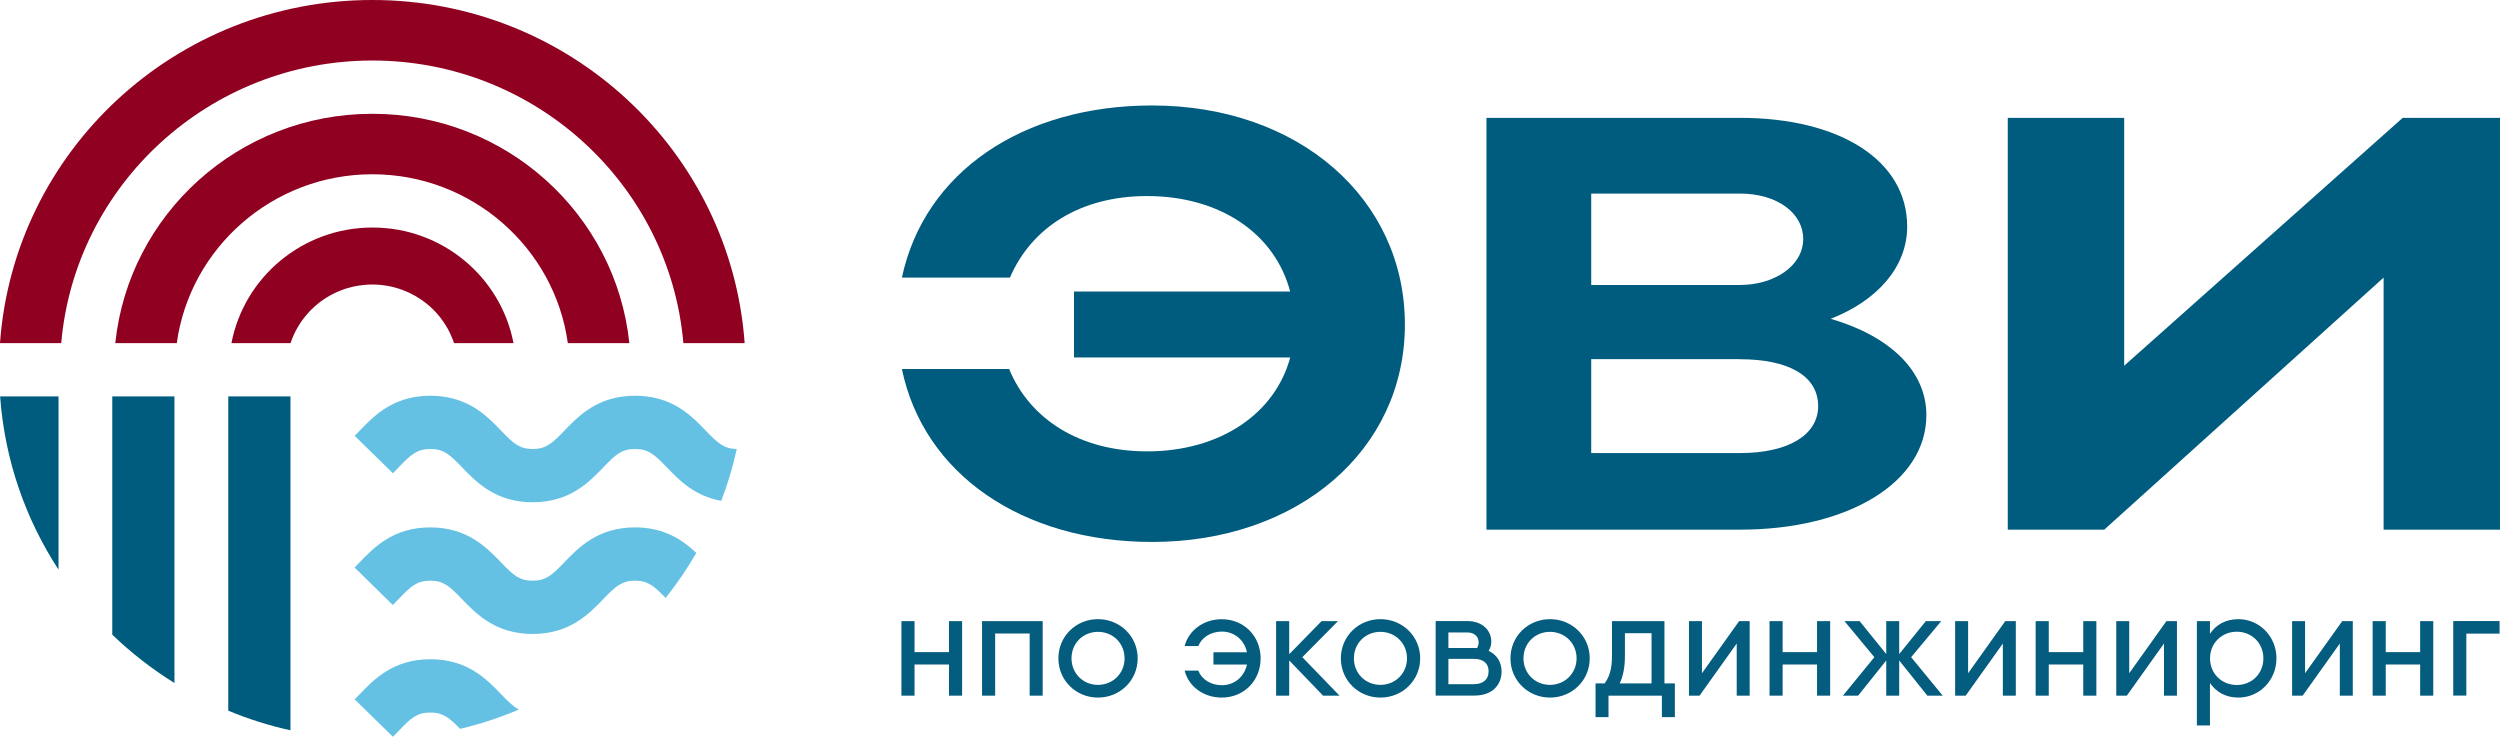
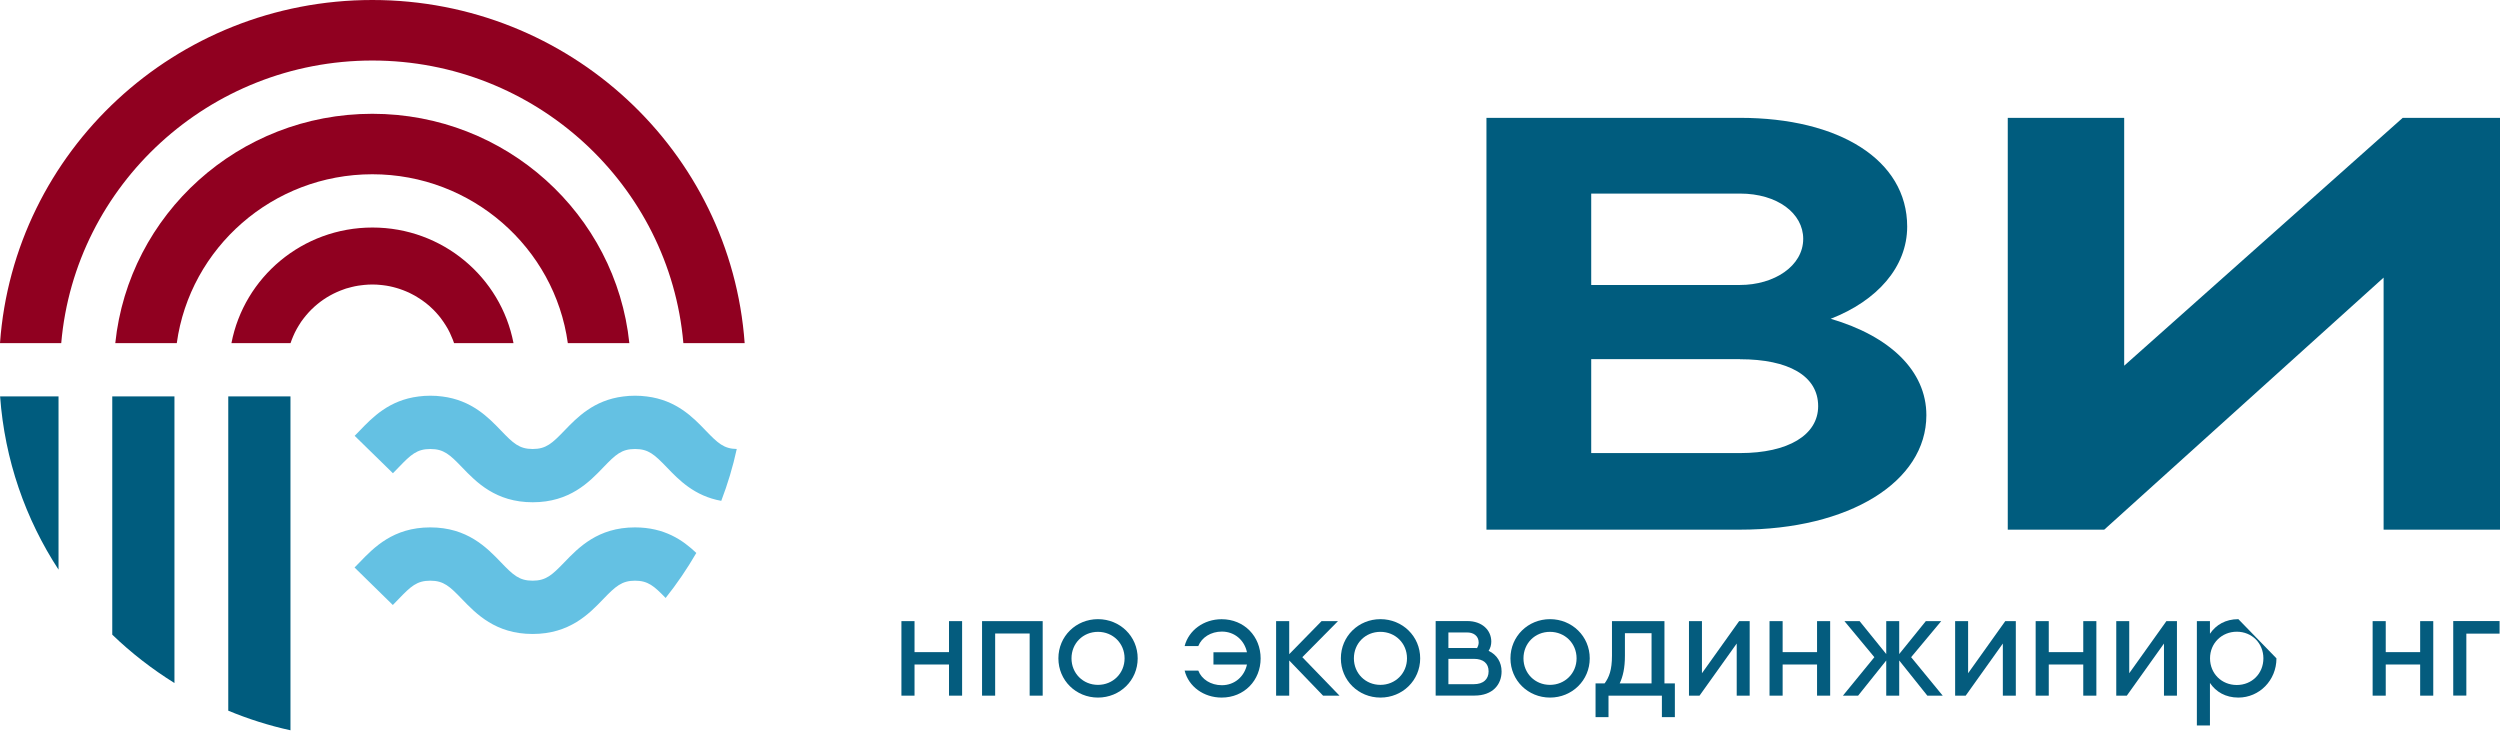
<svg xmlns="http://www.w3.org/2000/svg" width="95" height="28" viewBox="0 0 95 28" fill="none">
  <g clip-path="url(#clip0_44_134)">
-     <path d="M19.716 26.964C18.998 27.268 18.254 27.515 17.483 27.696C17.067 27.268 16.839 27.076 16.354 27.076C15.84 27.076 15.615 27.289 15.151 27.772C15.078 27.849 15.007 27.922 14.931 27.997L13.477 26.575C13.542 26.51 13.605 26.443 13.671 26.378C14.208 25.817 14.944 25.051 16.354 25.051C17.764 25.051 18.503 25.817 19.04 26.378C19.315 26.663 19.504 26.853 19.719 26.962L19.716 26.964Z" fill="#64C1E3" />
    <path d="M26.46 21.012C26.112 21.612 25.724 22.183 25.294 22.723C24.854 22.269 24.626 22.066 24.128 22.066C23.63 22.066 23.389 22.282 22.925 22.764C22.388 23.323 21.649 24.091 20.239 24.091C18.829 24.091 18.093 23.323 17.553 22.764C17.089 22.282 16.861 22.066 16.35 22.066C15.839 22.066 15.611 22.282 15.147 22.764C15.074 22.84 15.003 22.915 14.927 22.99L13.473 21.565C13.538 21.5 13.601 21.433 13.666 21.368C14.204 20.81 14.94 20.041 16.35 20.041C17.76 20.041 18.499 20.81 19.036 21.368C19.5 21.851 19.728 22.066 20.239 22.066C20.75 22.066 20.978 21.851 21.445 21.368C21.982 20.81 22.718 20.041 24.128 20.041C25.255 20.041 25.952 20.529 26.46 21.012Z" fill="#64C1E3" />
    <path d="M27.997 17.059C27.851 17.737 27.651 18.396 27.408 19.032C26.386 18.85 25.791 18.23 25.337 17.757C24.871 17.275 24.646 17.062 24.132 17.062C23.618 17.062 23.393 17.275 22.929 17.757C22.392 18.318 21.653 19.086 20.243 19.086C18.833 19.086 18.097 18.318 17.557 17.757C17.093 17.275 16.865 17.062 16.354 17.062C15.843 17.062 15.615 17.275 15.151 17.757C15.078 17.835 15.007 17.908 14.931 17.983L13.477 16.561C13.542 16.496 13.605 16.428 13.671 16.363C14.15 15.865 14.782 15.206 15.906 15.066C16.047 15.047 16.197 15.037 16.354 15.037C16.511 15.037 16.661 15.047 16.802 15.066C17.926 15.206 18.561 15.865 19.04 16.363C19.504 16.846 19.732 17.062 20.243 17.062C20.754 17.062 20.982 16.846 21.448 16.363C21.928 15.865 22.56 15.206 23.684 15.066C23.825 15.047 23.975 15.037 24.132 15.037C24.289 15.037 24.439 15.047 24.58 15.066C25.707 15.206 26.341 15.865 26.818 16.363C27.277 16.838 27.502 17.054 28 17.062L27.997 17.059Z" fill="#64C1E3" />
    <path d="M11.038 15.063V27.751C10.22 27.572 9.431 27.32 8.674 27.006V15.063H11.038Z" fill="#005C7E" />
    <path d="M6.629 15.063V25.955C5.778 25.425 4.984 24.81 4.266 24.117V15.063H6.629Z" fill="#005C7E" />
    <path d="M2.224 15.063V21.646C0.968 19.722 0.179 17.477 0.004 15.063H2.221H2.224Z" fill="#005C7E" />
    <path d="M19.505 13.038H17.254C17.241 13.005 17.231 12.968 17.218 12.937C17.218 12.932 17.212 12.924 17.212 12.919C17.175 12.825 17.136 12.735 17.094 12.646C17.073 12.605 17.052 12.561 17.029 12.519C17.023 12.514 17.023 12.506 17.018 12.498C16.995 12.457 16.968 12.413 16.942 12.371C16.882 12.275 16.819 12.182 16.751 12.091C16.725 12.057 16.699 12.021 16.67 11.99C16.638 11.948 16.602 11.912 16.568 11.873C16.536 11.836 16.499 11.8 16.465 11.766C16.287 11.587 16.088 11.432 15.873 11.302C15.839 11.278 15.802 11.258 15.766 11.237C15.729 11.216 15.692 11.195 15.653 11.177C15.577 11.136 15.501 11.099 15.42 11.068C15.349 11.037 15.276 11.011 15.2 10.985L15.163 10.972C15.129 10.962 15.095 10.949 15.061 10.941C15.019 10.928 14.977 10.918 14.935 10.907C14.851 10.886 14.765 10.868 14.681 10.855C14.639 10.85 14.594 10.842 14.55 10.837C14.518 10.832 14.484 10.829 14.453 10.827C14.408 10.822 14.364 10.819 14.319 10.816C14.264 10.816 14.209 10.811 14.151 10.811C14.094 10.811 14.039 10.811 13.984 10.816C13.937 10.816 13.889 10.822 13.842 10.827C13.805 10.832 13.769 10.835 13.732 10.84C13.695 10.845 13.656 10.85 13.617 10.855C13.53 10.868 13.446 10.886 13.363 10.907C13.321 10.918 13.279 10.931 13.237 10.941C13.208 10.946 13.179 10.957 13.15 10.964C13.121 10.975 13.093 10.982 13.064 10.995C12.697 11.123 12.359 11.312 12.065 11.554C12.023 11.585 11.987 11.618 11.95 11.652C11.911 11.686 11.874 11.722 11.84 11.756C11.835 11.761 11.835 11.761 11.829 11.766C11.795 11.8 11.759 11.836 11.727 11.873C11.693 11.912 11.656 11.951 11.625 11.99C11.596 12.021 11.57 12.057 11.544 12.091C11.473 12.179 11.41 12.273 11.352 12.371C11.326 12.413 11.303 12.457 11.277 12.498C11.277 12.504 11.271 12.511 11.266 12.519C11.242 12.561 11.222 12.605 11.2 12.646C11.159 12.735 11.119 12.825 11.083 12.919C11.083 12.924 11.077 12.932 11.077 12.937C11.064 12.968 11.054 13.005 11.041 13.038H8.795C9.274 10.539 11.491 8.646 14.154 8.646C16.817 8.646 19.034 10.536 19.513 13.038H19.505Z" fill="#900020" />
    <path d="M23.915 13.038H21.577C21.079 9.42 17.935 6.622 14.148 6.622C10.361 6.622 7.216 9.42 6.718 13.038H4.381C4.892 8.143 9.069 4.324 14.148 4.324C19.227 4.324 23.404 8.143 23.915 13.038Z" fill="#900020" />
    <path d="M28.295 13.038H25.968C25.449 7.032 20.346 2.3 14.149 2.3C7.951 2.3 2.846 7.032 2.327 13.038H0C0.524 5.75 6.656 0 14.149 0C21.641 0 27.773 5.75 28.297 13.038H28.295Z" fill="#900020" />
-     <path d="M49.026 11.081C48.457 8.89 46.371 7.45 43.59 7.45C41.062 7.45 39.198 8.639 38.378 10.549H34.272C35.126 6.544 38.852 4.008 43.782 4.008C49.343 4.008 53.386 7.543 53.386 12.332C53.386 17.121 49.311 20.594 43.782 20.594C38.821 20.594 35.092 17.996 34.272 14.022H38.346C39.135 15.932 41.033 17.152 43.593 17.152C46.373 17.152 48.459 15.712 49.028 13.583H40.812V11.079H49.028L49.026 11.081Z" fill="#005C7E" />
    <path d="M56.482 4.478H66.121C69.882 4.478 72.473 6.074 72.473 8.61C72.473 10.144 71.336 11.426 69.567 12.114C71.81 12.771 73.202 14.087 73.202 15.777C73.202 18.313 70.264 20.127 66.124 20.127H56.485V4.478H56.482ZM66.121 7.356H60.466V10.829H66.121C67.416 10.829 68.522 10.11 68.522 9.077C68.522 8.106 67.541 7.356 66.121 7.356ZM66.121 13.648H60.466V17.217H66.121C67.953 17.217 69.09 16.529 69.09 15.434C69.09 14.276 67.953 13.651 66.121 13.651V13.648Z" fill="#005C7E" />
    <path d="M90.577 20.127V10.549L79.961 20.127H76.295V4.478H80.719V13.897L91.303 4.478H95.001V20.127H90.577Z" fill="#005C7E" />
    <path d="M36.56 23.603V26.435H36.062V25.251H34.752V26.435H34.254V23.603H34.752V24.781H36.062V23.603H36.56Z" fill="#045C7E" />
    <path d="M39.624 26.435H39.127V24.073H37.816V26.435H37.318V23.603H39.622V26.435H39.624Z" fill="#045C7E" />
    <path d="M40.219 25.017C40.219 24.179 40.887 23.528 41.723 23.528C42.559 23.528 43.232 24.179 43.232 25.017C43.232 25.856 42.559 26.508 41.723 26.508C40.887 26.508 40.219 25.856 40.219 25.017ZM42.734 25.017C42.734 24.447 42.294 24.01 41.723 24.01C41.152 24.01 40.717 24.447 40.717 25.017C40.717 25.589 41.157 26.025 41.723 26.025C42.289 26.025 42.734 25.589 42.734 25.017Z" fill="#045C7E" />
    <path d="M47.904 25.018C47.904 25.856 47.28 26.508 46.423 26.508C45.742 26.508 45.165 26.09 45.016 25.482H45.535C45.66 25.812 46.009 26.038 46.431 26.038C46.916 26.038 47.288 25.708 47.385 25.251H46.111V24.787H47.385C47.288 24.327 46.916 24 46.431 24C46.014 24 45.666 24.221 45.535 24.55H45.016C45.17 23.951 45.742 23.53 46.423 23.53C47.28 23.53 47.904 24.182 47.904 25.02V25.018Z" fill="#045C7E" />
    <path d="M50.277 26.435L48.99 25.098V26.435H48.492V23.603H48.99V24.859L50.219 23.603H50.843L49.488 24.973L50.901 26.435H50.277Z" fill="#045C7E" />
    <path d="M50.953 25.017C50.953 24.179 51.621 23.528 52.457 23.528C53.293 23.528 53.967 24.179 53.967 25.017C53.967 25.856 53.293 26.508 52.457 26.508C51.621 26.508 50.953 25.856 50.953 25.017ZM53.466 25.017C53.466 24.447 53.026 24.01 52.455 24.01C51.883 24.01 51.448 24.447 51.448 25.017C51.448 25.589 51.889 26.025 52.455 26.025C53.021 26.025 53.466 25.589 53.466 25.017Z" fill="#045C7E" />
    <path d="M57.06 25.516C57.06 26.014 56.722 26.432 56.03 26.432H54.555V23.6H55.755C56.321 23.6 56.669 23.946 56.669 24.382C56.669 24.506 56.636 24.626 56.567 24.732C56.887 24.88 57.06 25.173 57.06 25.513V25.516ZM55.042 24.623H56.03C56.059 24.623 56.093 24.628 56.127 24.628C56.161 24.566 56.19 24.498 56.19 24.418C56.19 24.158 55.983 24.021 55.721 24.034H55.039V24.623H55.042ZM56.567 25.511C56.567 25.21 56.368 25.036 56.007 25.036H55.039V25.999H56.007C56.365 25.999 56.567 25.812 56.567 25.511Z" fill="#045C7E" />
    <path d="M57.397 25.017C57.397 24.179 58.065 23.528 58.901 23.528C59.737 23.528 60.41 24.179 60.41 25.017C60.41 25.856 59.737 26.508 58.901 26.508C58.065 26.508 57.397 25.856 57.397 25.017ZM59.91 25.017C59.91 24.447 59.469 24.01 58.898 24.01C58.327 24.01 57.892 24.447 57.892 25.017C57.892 25.589 58.332 26.025 58.898 26.025C59.464 26.025 59.91 25.589 59.91 25.017Z" fill="#045C7E" />
    <path d="M63.645 25.97V27.25H63.152V26.435H61.123V27.25H60.631V25.97H60.974C61.145 25.739 61.255 25.461 61.255 24.916V23.603H63.249V25.97H63.642H63.645ZM62.759 25.97V24.062H61.747V24.916C61.747 25.376 61.674 25.703 61.548 25.97H62.759Z" fill="#045C7E" />
    <path d="M66.488 23.603V26.435H65.995V24.454L64.582 26.435H64.181V23.603H64.674V25.583L66.087 23.603H66.488Z" fill="#045C7E" />
    <path d="M69.546 23.603V26.435H69.048V25.251H67.74V26.435H67.242V23.603H67.74V24.781H69.048V23.603H69.546Z" fill="#045C7E" />
    <path d="M73.239 26.435L72.17 25.098V26.435H71.677V25.098L70.608 26.435H70.031L71.226 24.973L70.089 23.603H70.665L71.677 24.854V23.603H72.17V24.854L73.181 23.603H73.766L72.623 24.973L73.823 26.435H73.242H73.239Z" fill="#045C7E" />
    <path d="M76.601 23.603V26.435H76.108V24.454L74.696 26.435H74.295V23.603H74.788V25.583L76.2 23.603H76.601Z" fill="#045C7E" />
    <path d="M79.662 23.603V26.435H79.164V25.251H77.853V26.435H77.355V23.603H77.853V24.781H79.164V23.603H79.662Z" fill="#045C7E" />
    <path d="M82.724 23.603V26.435H82.231V24.454L80.819 26.435H80.418V23.603H80.911V25.583L82.323 23.603H82.724Z" fill="#045C7E" />
-     <path d="M86.505 25.017C86.505 25.856 85.852 26.508 85.058 26.508C84.573 26.508 84.206 26.292 83.978 25.952V27.567H83.481V23.603H83.978V24.083C84.206 23.743 84.573 23.528 85.058 23.528C85.852 23.528 86.505 24.179 86.505 25.017ZM86.009 25.017C86.009 24.439 85.569 24.005 84.998 24.005C84.427 24.005 83.981 24.441 83.981 25.017C83.981 25.594 84.421 26.03 84.998 26.03C85.574 26.03 86.009 25.594 86.009 25.017Z" fill="#045C7E" />
-     <path d="M89.406 23.603V26.435H88.913V24.454L87.501 26.435H87.1V23.603H87.592V25.583L89.005 23.603H89.406Z" fill="#045C7E" />
+     <path d="M86.505 25.017C86.505 25.856 85.852 26.508 85.058 26.508C84.573 26.508 84.206 26.292 83.978 25.952V27.567H83.481V23.603H83.978V24.083C84.206 23.743 84.573 23.528 85.058 23.528ZM86.009 25.017C86.009 24.439 85.569 24.005 84.998 24.005C84.427 24.005 83.981 24.441 83.981 25.017C83.981 25.594 84.421 26.03 84.998 26.03C85.574 26.03 86.009 25.594 86.009 25.017Z" fill="#045C7E" />
    <path d="M92.464 23.603V26.435H91.966V25.251H90.658V26.435H90.16V23.603H90.658V24.781H91.966V23.603H92.464Z" fill="#045C7E" />
    <path d="M94.984 24.078H93.721V26.432H93.223V23.6H94.984V24.075V24.078Z" fill="#045C7E" />
  </g>
  <defs>
    <clipPath id="clip0_44_134">
      <rect width="95" height="28" fill="white" />
    </clipPath>
  </defs>
</svg>